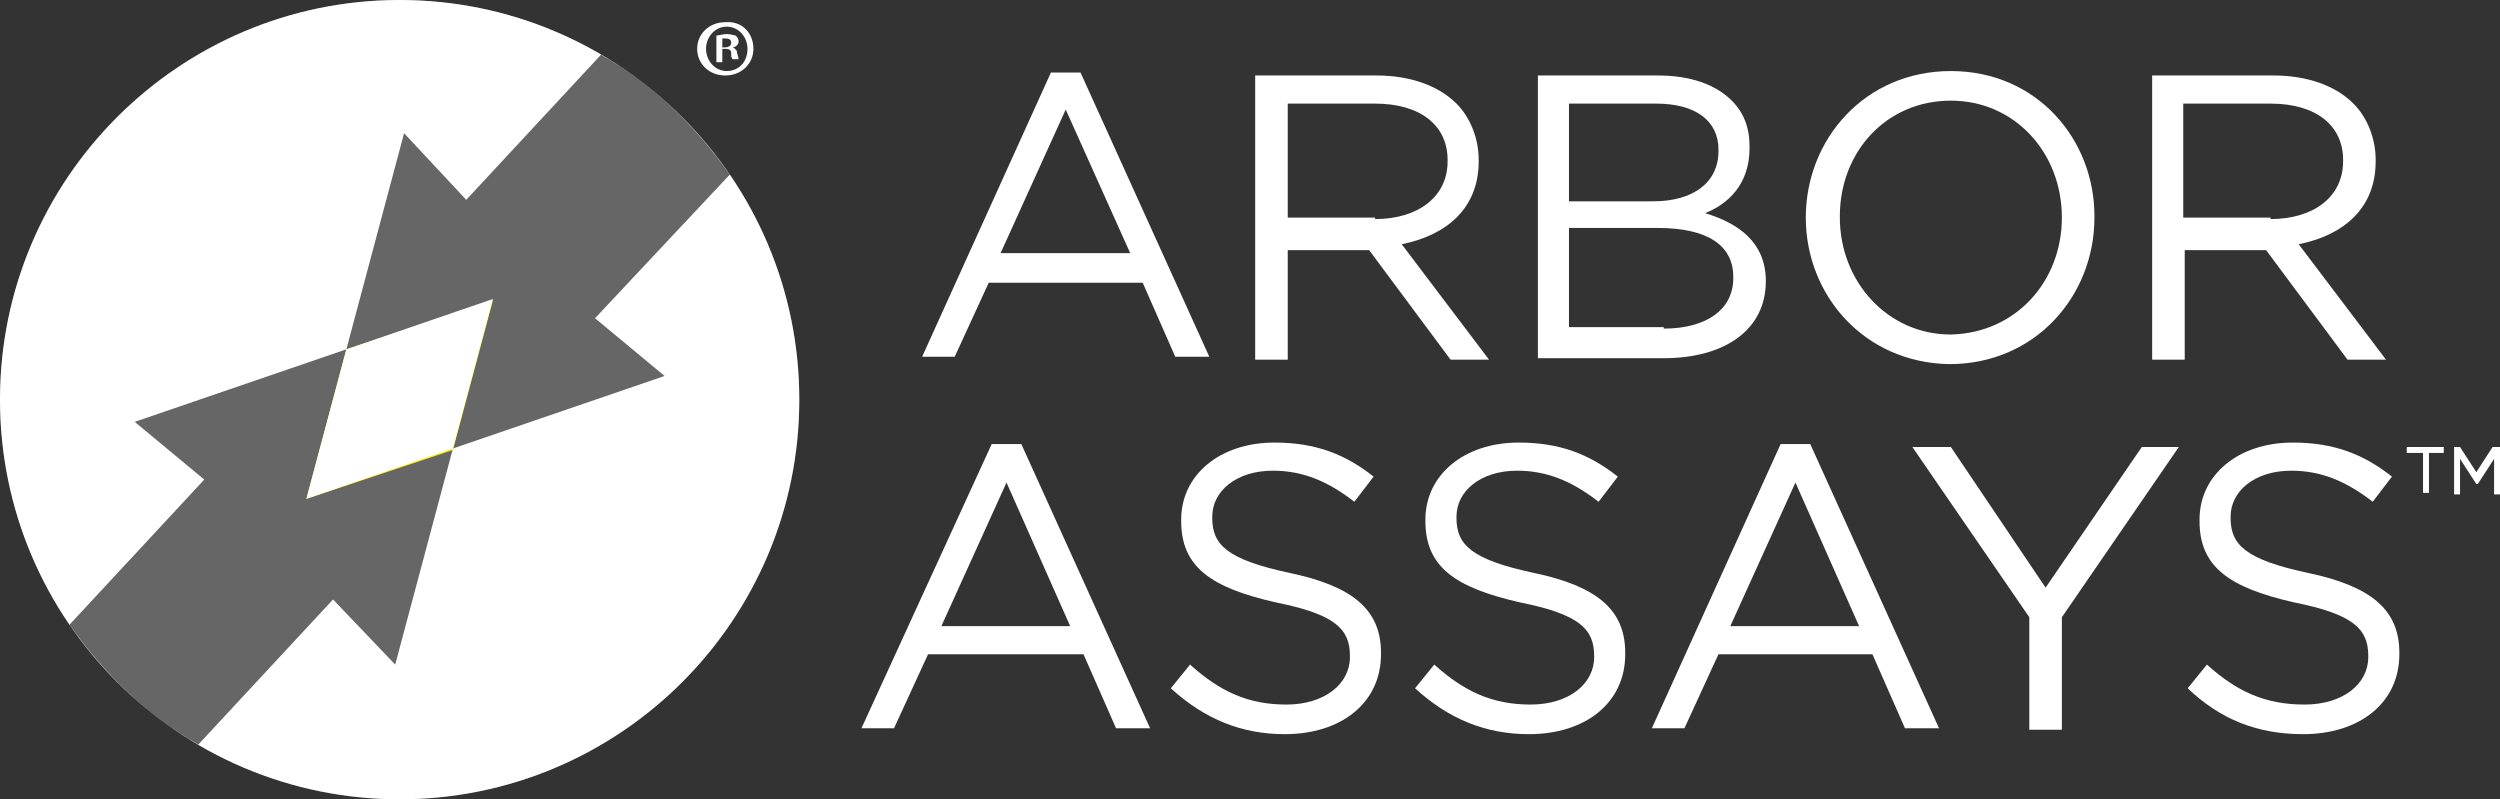
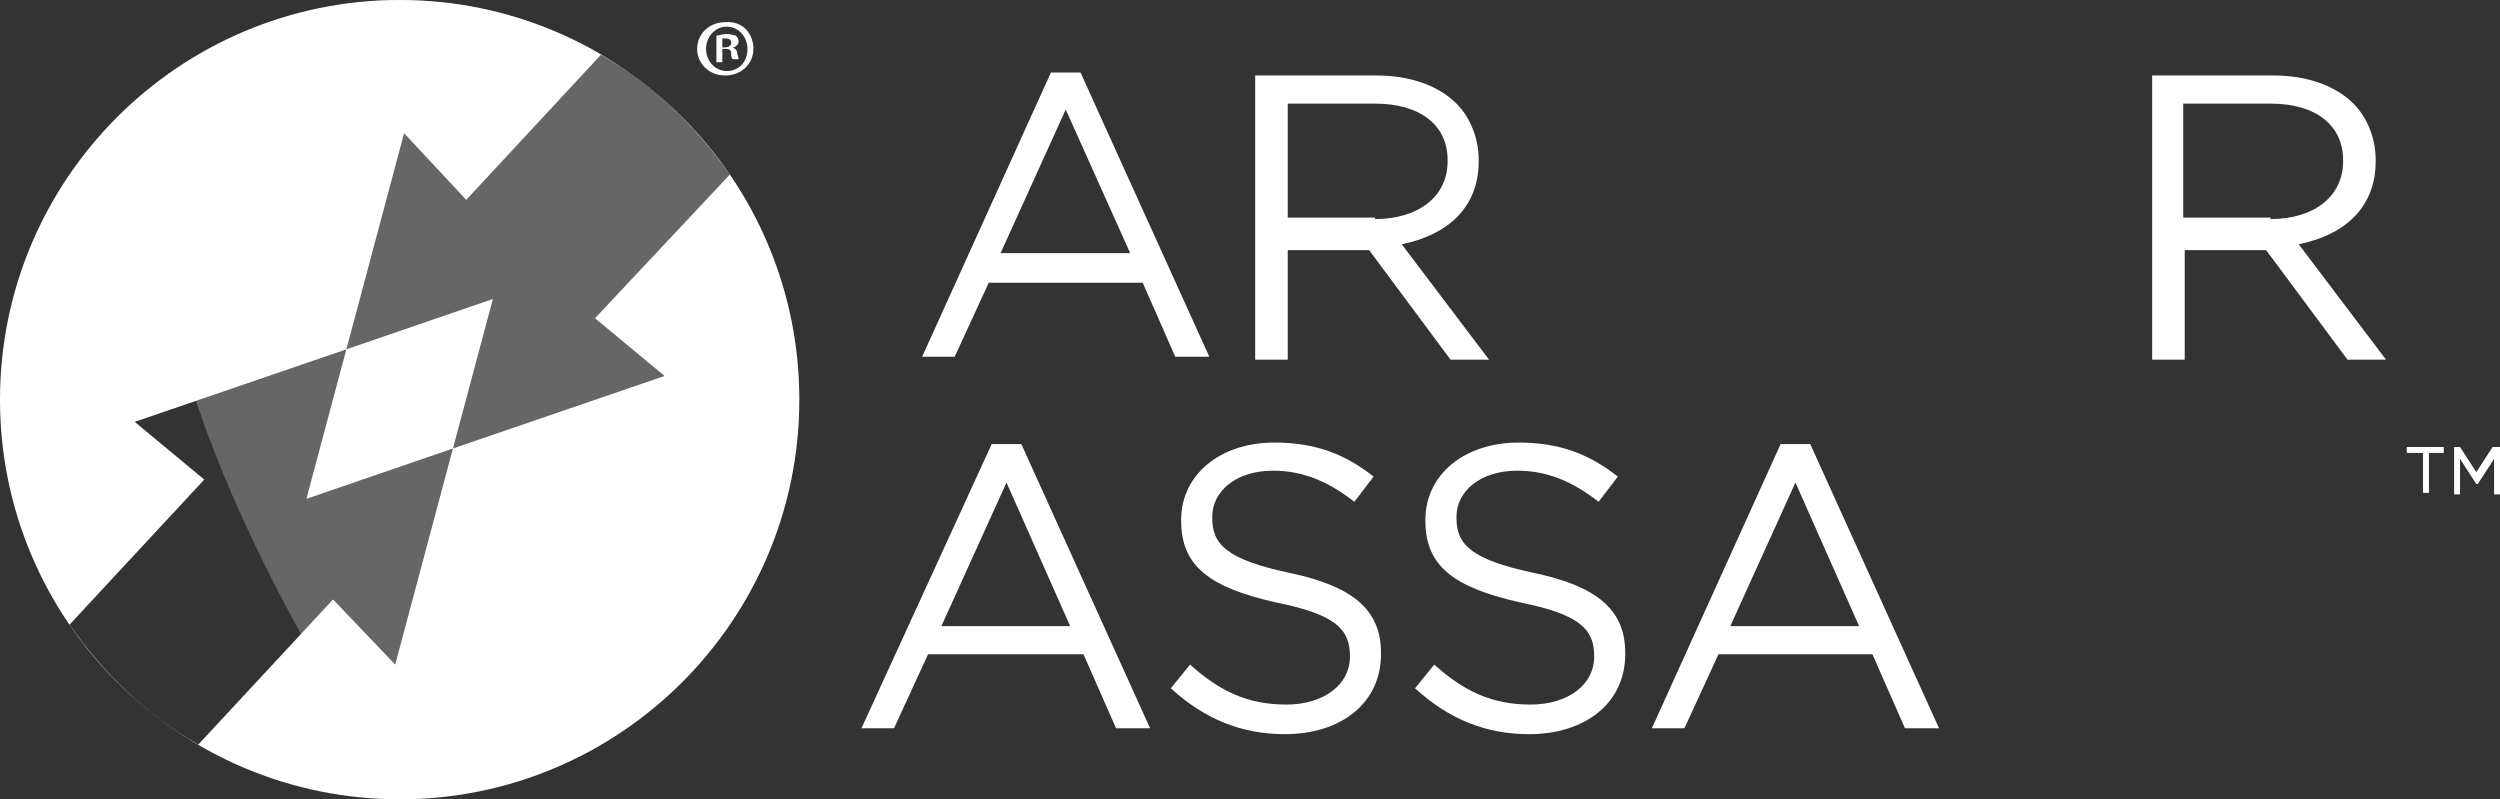
<svg xmlns="http://www.w3.org/2000/svg" version="1.1" id="Layer_1" x="0px" y="0px" viewBox="0 0 168.9 54" style="enable-background:new 0 0 168.9 54;" xml:space="preserve">
  <rect x="0" y="0" width="168.9" height="54" fill="#333333" stroke="none" />
  <style type="text/css">
	.st0{opacity:0.25;fill:#FFFFFF;}
	.st1{fill:#FFF200;}
	.st2{fill:#FFFFFF;}
</style>
  <g>
-     <path class="st0" d="M54,27c0,14.9-12.1,27-27,27C12.1,54,0,41.9,0,27C0,12.1,12.1,0,27,0C41.9,0,54,12.1,54,27z" />
-     <polygon class="st1" points="30.6,30.4 33.3,20.3 23.4,23.6 20.7,33.7  " />
+     <path class="st0" d="M54,27c0,14.9-12.1,27-27,27C0,12.1,12.1,0,27,0C41.9,0,54,12.1,54,27z" />
    <path class="st2" d="M54,27c0,14.9-12.1,27-27,27C12.1,54,0,41.9,0,27C0,12.1,12.1,0,27,0C41.9,0,54,12.1,54,27z M49.3,11.8   c-2.3-3.3-5.2-6.1-8.7-8.1l-9.1,9.8L27.3,9l-3.9,14.6l9.9-3.4l-2.7,10.1l14.3-4.9l-4.7-3.9L49.3,11.8z M4.7,42.2   c2.3,3.3,5.2,6.1,8.7,8.1l9.1-9.8l4.2,4.4l3.9-14.6l-9.9,3.4l2.7-10.1L9.1,28.5l4.7,3.9L4.7,42.2z" />
  </g>
  <g>
    <g>
      <g>
        <path class="st2" d="M71,4.9h2l8.7,19.2h-2.3l-2.2-5H66.8l-2.3,5h-2.2L71,4.9z M76.4,17.2L72,7.4l-4.4,9.7H76.4z" />
        <path class="st2" d="M84.8,5.1h8.2c2.3,0,4.2,0.7,5.4,1.9c0.9,0.9,1.5,2.3,1.5,3.8v0.1c0,3.2-2.2,5-5.2,5.6l5.9,7.8H98l-5.5-7.4     H87v7.4h-2.2V5.1z M92.9,14.8c2.9,0,4.9-1.5,4.9-3.9v-0.1c0-2.3-1.8-3.8-4.9-3.8H87v7.7H92.9z" />
-         <path class="st2" d="M103.9,5.1h8.1c2.2,0,3.9,0.6,5,1.7c0.8,0.8,1.2,1.8,1.2,3.1v0.1c0,2.5-1.5,3.8-3,4.4c2.3,0.7,4.1,2,4.1,4.6     V19c0,3.3-2.8,5.2-6.9,5.2h-8.5V5.1z M111.7,13.6c2.6,0,4.4-1.2,4.4-3.4v-0.1c0-1.9-1.5-3.1-4.2-3.1H106v6.6H111.7z M112.4,22.2     c2.9,0,4.7-1.3,4.7-3.4v-0.1c0-2.1-1.7-3.3-5.1-3.3h-6v6.7H112.4z" />
-         <path class="st2" d="M122,14.7L122,14.7c0-5.3,4-9.9,9.8-9.9c5.8,0,9.7,4.6,9.7,9.8v0.1c0,5.3-4,9.9-9.8,9.9     C125.9,24.5,122,19.9,122,14.7z M139.3,14.7L139.3,14.7c0-4.4-3.2-7.9-7.5-7.9c-4.4,0-7.5,3.5-7.5,7.8v0.1c0,4.3,3.2,7.9,7.5,7.9     C136.2,22.5,139.3,19,139.3,14.7z" />
        <path class="st2" d="M145.4,5.1h8.2c2.3,0,4.2,0.7,5.4,1.9c0.9,0.9,1.5,2.3,1.5,3.8v0.1c0,3.2-2.2,5-5.2,5.6l5.9,7.8h-2.6     l-5.5-7.4h-5.5v7.4h-2.2V5.1z M153.4,14.8c2.9,0,4.9-1.5,4.9-3.9v-0.1c0-2.3-1.8-3.8-4.9-3.8h-5.9v7.7H153.4z" />
        <path class="st2" d="M67,30h2l8.7,19.2h-2.3l-2.2-5H62.7l-2.3,5h-2.2L67,30z M72.3,42.3l-4.3-9.7l-4.4,9.7H72.3z" />
        <path class="st2" d="M79.1,46.5l1.3-1.6c2,1.8,3.9,2.7,6.5,2.7c2.6,0,4.3-1.4,4.3-3.2v-0.1c0-1.8-1-2.8-5-3.6     c-4.4-1-6.4-2.4-6.4-5.5v-0.1c0-3,2.6-5.2,6.3-5.2c2.8,0,4.8,0.8,6.7,2.3l-1.3,1.7c-1.8-1.4-3.5-2.1-5.5-2.1     c-2.5,0-4.1,1.4-4.1,3.1V35c0,1.8,1,2.8,5.2,3.7c4.3,0.9,6.2,2.5,6.2,5.4v0.1c0,3.3-2.7,5.4-6.5,5.4     C83.9,49.6,81.4,48.6,79.1,46.5z" />
        <path class="st2" d="M95.6,46.5l1.3-1.6c2,1.8,3.9,2.7,6.5,2.7c2.6,0,4.3-1.4,4.3-3.2v-0.1c0-1.8-1-2.8-5-3.6     c-4.4-1-6.4-2.4-6.4-5.5v-0.1c0-3,2.6-5.2,6.3-5.2c2.8,0,4.8,0.8,6.7,2.3l-1.3,1.7c-1.8-1.4-3.5-2.1-5.5-2.1     c-2.5,0-4.1,1.4-4.1,3.1V35c0,1.8,1,2.8,5.2,3.7c4.3,0.9,6.2,2.5,6.2,5.4v0.1c0,3.3-2.7,5.4-6.5,5.4     C100.4,49.6,97.9,48.6,95.6,46.5z" />
        <path class="st2" d="M120.3,30h2l8.7,19.2h-2.3l-2.2-5h-10.4l-2.3,5h-2.2L120.3,30z M125.6,42.3l-4.3-9.7l-4.4,9.7H125.6z" />
-         <path class="st2" d="M137.1,41.7l-7.9-11.5h2.6l6.4,9.5l6.5-9.5h2.5l-7.9,11.5v7.6h-2.2V41.7z" />
-         <path class="st2" d="M147.8,46.5l1.3-1.6c2,1.8,3.9,2.7,6.6,2.7c2.6,0,4.3-1.4,4.3-3.2v-0.1c0-1.8-1-2.8-5-3.6     c-4.4-1-6.4-2.4-6.4-5.5v-0.1c0-3,2.6-5.2,6.3-5.2c2.8,0,4.8,0.8,6.7,2.3l-1.3,1.7c-1.8-1.4-3.5-2.1-5.5-2.1     c-2.5,0-4.1,1.4-4.1,3.1V35c0,1.8,1,2.8,5.2,3.7c4.3,0.9,6.2,2.5,6.2,5.4v0.1c0,3.3-2.7,5.4-6.5,5.4     C152.5,49.6,150,48.6,147.8,46.5z" />
      </g>
    </g>
  </g>
  <g>
    <g>
      <path class="st2" d="M50.9,3.3c0,1-0.8,1.8-1.9,1.8c-1.1,0-1.9-0.8-1.9-1.8c0-1,0.8-1.8,1.9-1.8C50.1,1.4,50.9,2.2,50.9,3.3z     M47.7,3.3c0,0.8,0.6,1.5,1.4,1.5c0.8,0,1.4-0.6,1.4-1.5c0-0.8-0.6-1.5-1.4-1.5C48.3,1.8,47.7,2.5,47.7,3.3z M48.8,4.2h-0.4V2.4    c0.2,0,0.4-0.1,0.7-0.1c0.3,0,0.5,0.1,0.6,0.1c0.1,0.1,0.2,0.2,0.2,0.4c0,0.2-0.2,0.4-0.4,0.4v0c0.2,0.1,0.3,0.2,0.3,0.4    c0.1,0.3,0.1,0.4,0.1,0.4h-0.4c-0.1-0.1-0.1-0.2-0.1-0.4c0-0.2-0.1-0.3-0.4-0.3h-0.2V4.2z M48.8,3.2H49c0.2,0,0.4-0.1,0.4-0.3    c0-0.2-0.1-0.3-0.4-0.3c-0.1,0-0.2,0-0.2,0V3.2z" />
    </g>
  </g>
  <g>
    <g>
      <path class="st2" d="M163.6,30.6h-1v-0.4h2.5v0.4h-1v2.7h-0.4V30.6z M165.7,30.2h0.5l1.1,1.7l1.1-1.7h0.5v3.2h-0.4v-2.4l-1.1,1.7    h-0.1l-1.1-1.7v2.4h-0.4V30.2z" />
    </g>
  </g>
</svg>